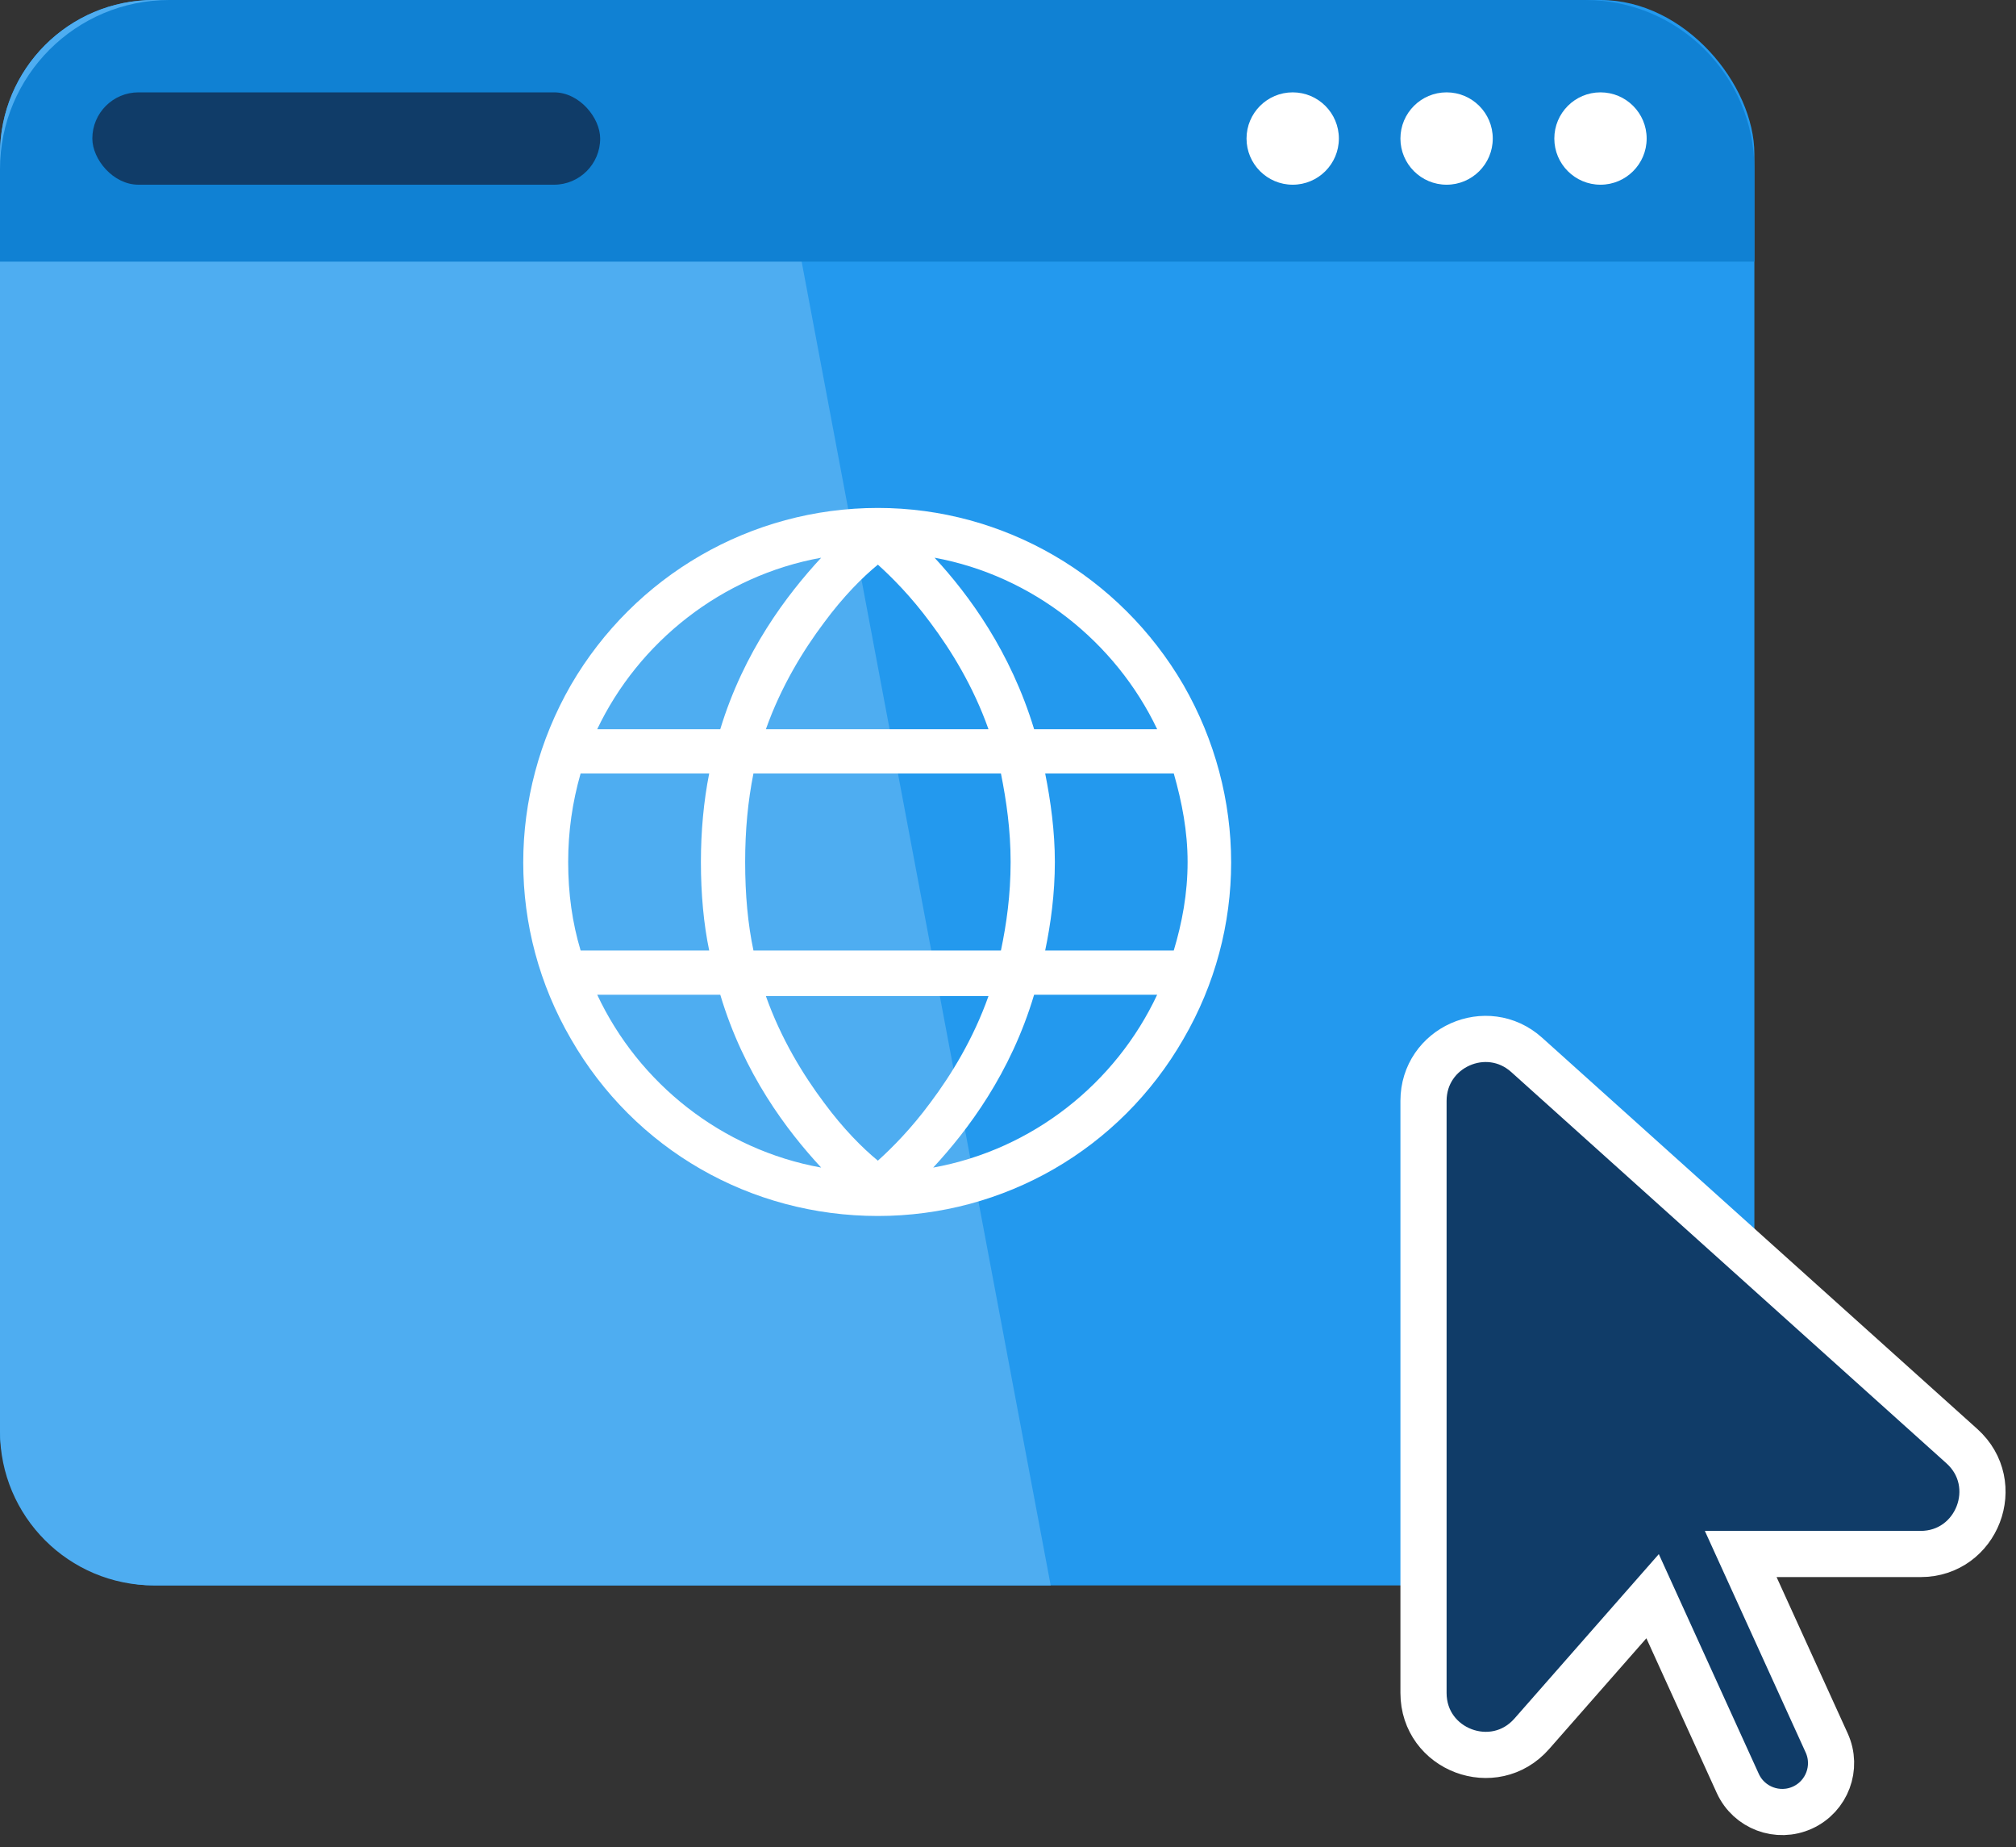
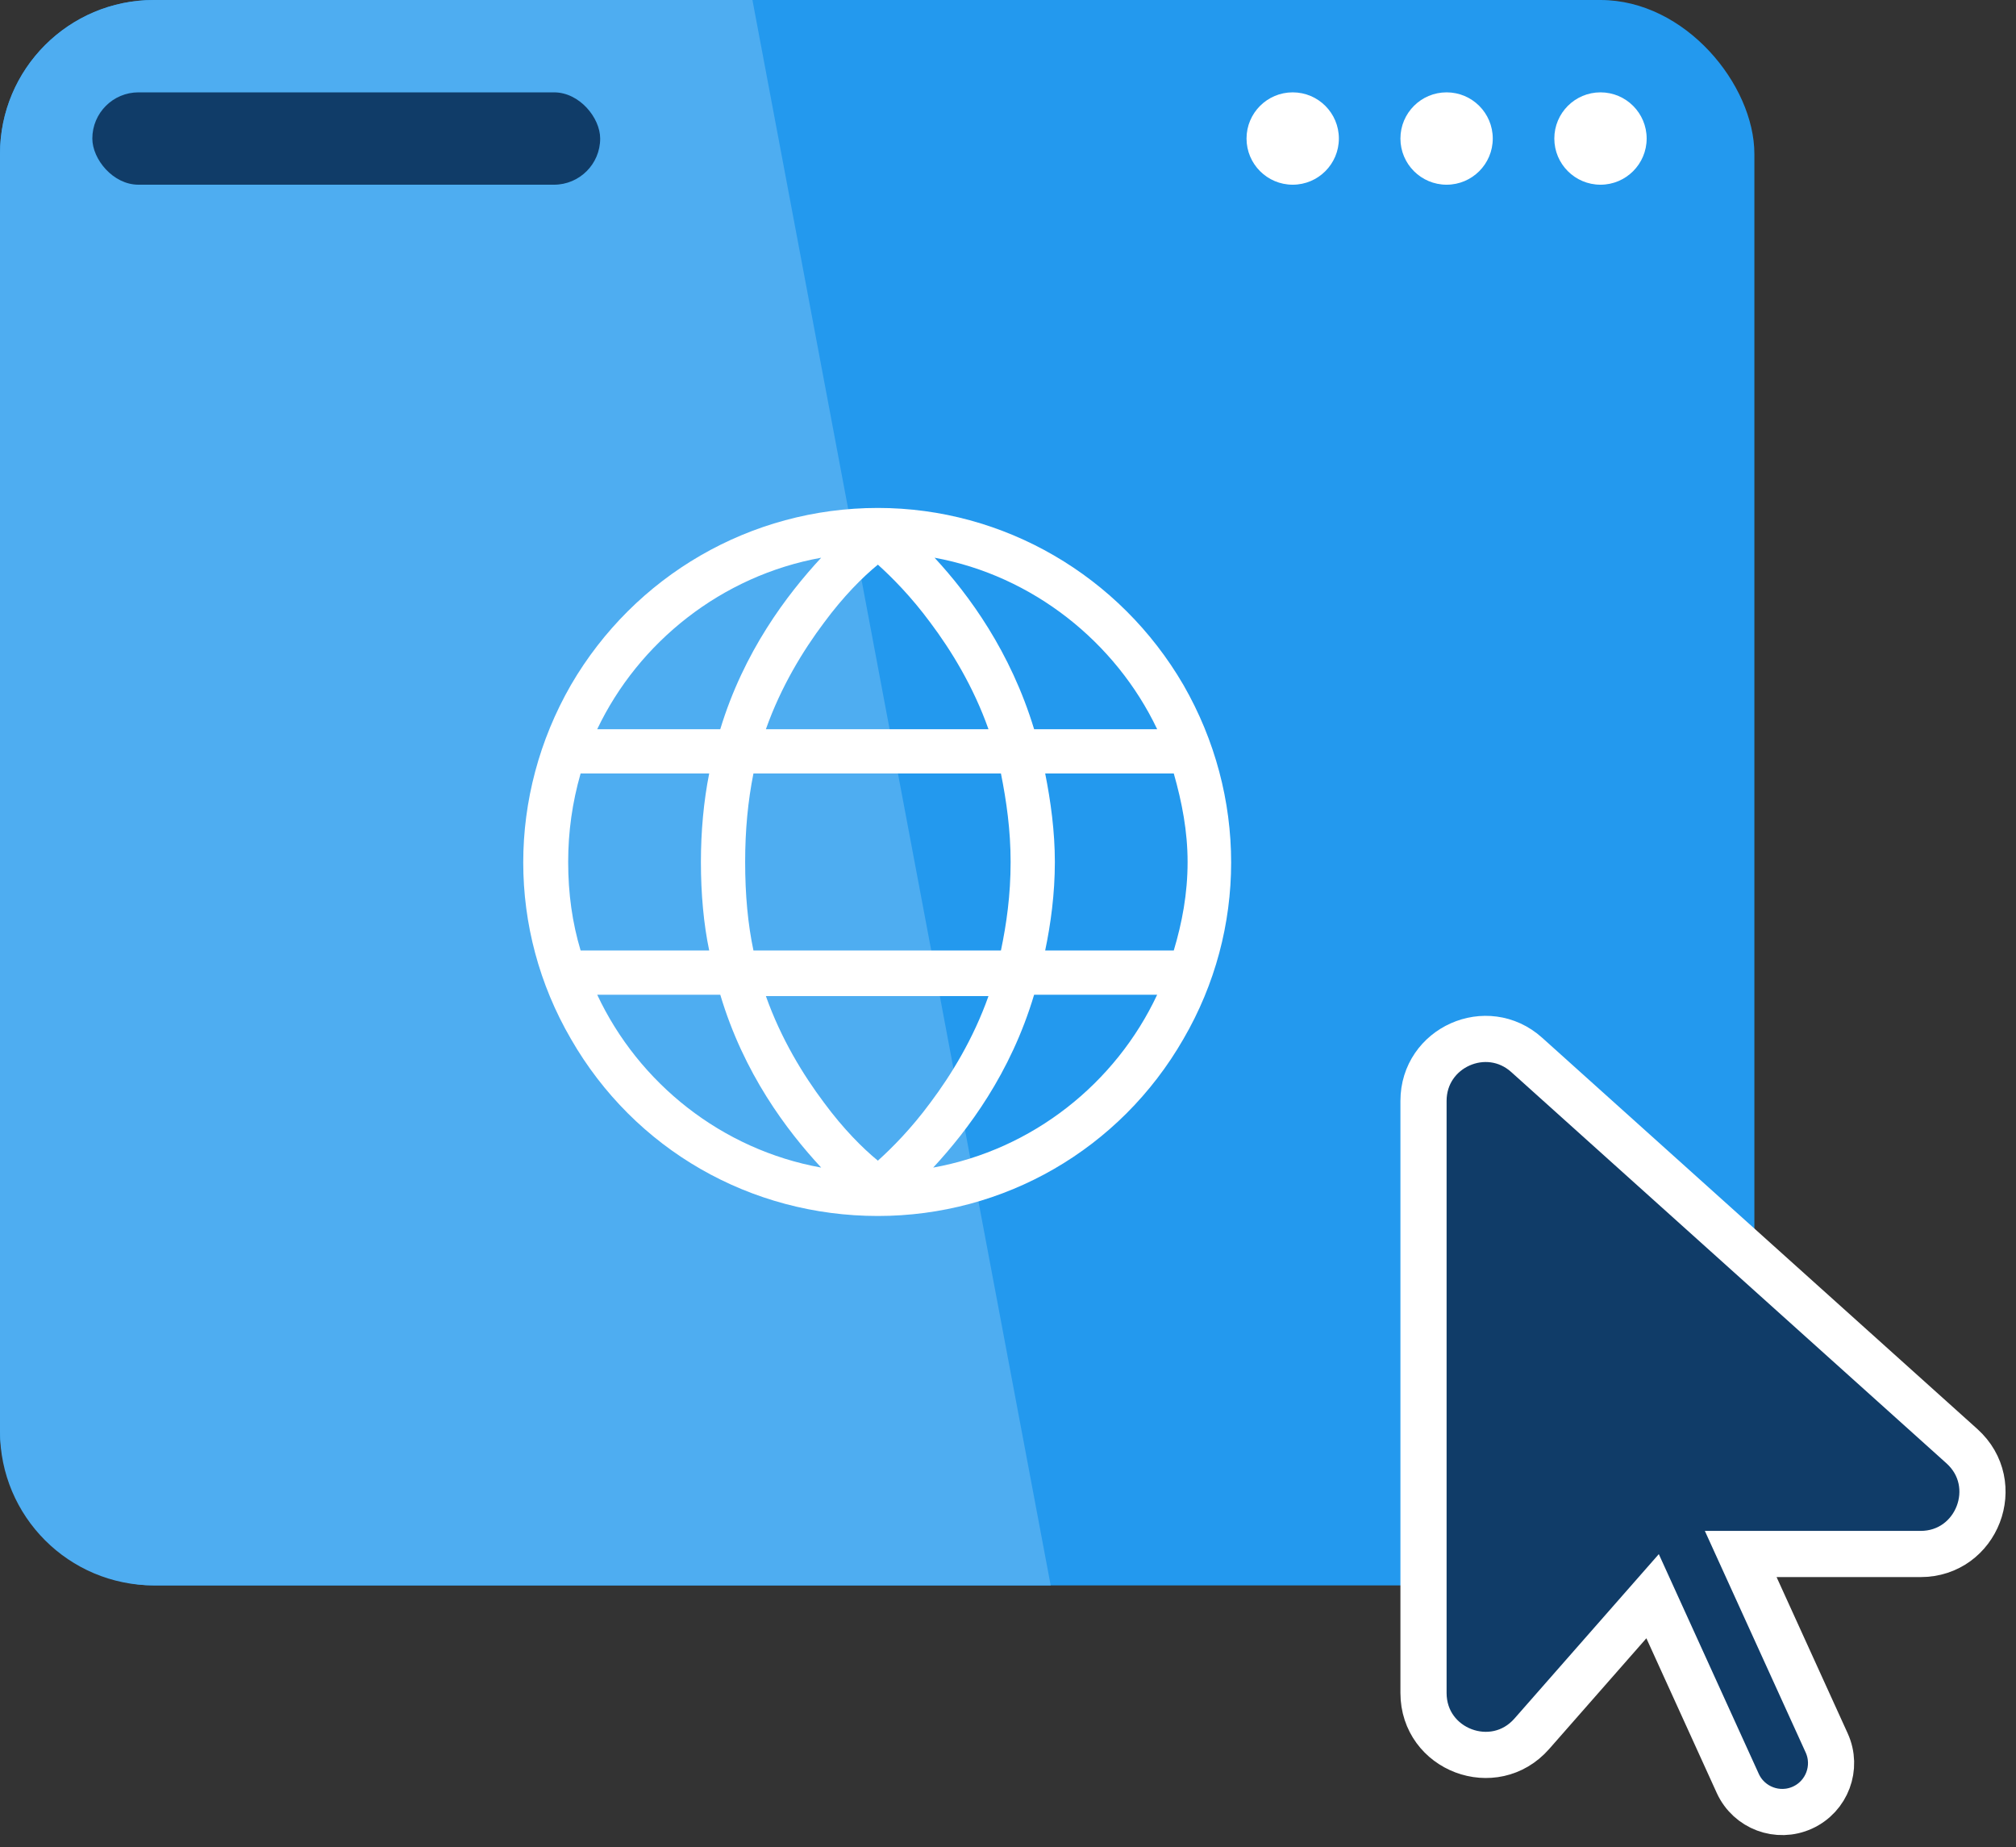
<svg xmlns="http://www.w3.org/2000/svg" width="131" height="120" viewBox="0 0 131 120" fill="none">
  <rect x="0" y="0" width="131" height="120" fill="#333333" stroke="none" />
  <rect width="114" height="103" rx="10" fill="#2399EE" />
  <path d="M48.893 0H10C4.478 0 0 4.477 0 10V93C0 98.523 4.478 103 10 103H68.274L48.893 0Z" fill="#4EADF1" />
-   <path d="M0 11C0 4.925 4.925 0 11 0H103C109.075 0 114 4.925 114 11V17H0V11Z" fill="#1081D3" />
  <path d="M99.206 68.535C96.619 66.21 92.5 68.046 92.5 71.524V109.986C92.5 113.694 97.093 115.424 99.539 112.638L107.386 103.702L112.92 115.863C113.647 117.459 115.529 118.163 117.124 117.437C118.719 116.711 119.424 114.829 118.698 113.234L113.112 100.96H124.795C128.48 100.96 130.222 96.415 127.482 93.952L99.206 68.535Z" fill="#103C68" stroke="white" stroke-width="3" />
  <circle cx="104" cy="9" r="3" fill="white" />
  <circle cx="94" cy="9" r="3" fill="white" />
  <circle cx="84" cy="9" r="3" fill="white" />
  <rect x="6" y="6" width="33" height="6" rx="3" fill="#103C68" />
  <path d="M53.361 75.856C51.115 73.43 48.33 69.746 46.803 64.625H38.807C41.502 70.375 46.893 74.688 53.361 75.856ZM53.541 71.633C54.799 73.34 56.057 74.598 57.045 75.406C57.943 74.598 59.201 73.34 60.459 71.633C61.807 69.836 63.244 67.5 64.232 64.715H49.768C50.756 67.5 52.193 69.836 53.541 71.633ZM48.42 56C48.42 58.156 48.6 60.043 48.959 61.75H65.041C65.4 60.043 65.67 58.156 65.67 56C65.67 53.934 65.4 52.047 65.041 50.25H48.959C48.6 52.047 48.42 53.934 48.42 56ZM46.084 50.25H37.728C37.19 52.137 36.92 54.023 36.92 56C36.92 58.066 37.19 59.953 37.728 61.75H46.084C45.725 60.043 45.545 58.066 45.545 56C45.545 54.023 45.725 52.047 46.084 50.25ZM49.768 47.375H64.232C63.244 44.59 61.807 42.254 60.459 40.457C59.201 38.75 57.943 37.492 57.045 36.684C56.057 37.492 54.799 38.75 53.541 40.457C52.193 42.254 50.756 44.59 49.768 47.375ZM67.916 50.25C68.275 52.047 68.545 54.023 68.545 56C68.545 58.066 68.275 60.043 67.916 61.75H76.272C76.811 59.953 77.17 58.066 77.17 56C77.17 54.023 76.811 52.137 76.272 50.25H67.916ZM75.193 47.375C72.498 41.715 67.107 37.402 60.728 36.234C62.975 38.66 65.67 42.344 67.197 47.375H75.193ZM46.803 47.375C48.33 42.344 51.115 38.66 53.361 36.234C46.893 37.402 41.502 41.715 38.807 47.375H46.803ZM60.639 75.856C67.107 74.688 72.498 70.375 75.193 64.625H67.197C65.67 69.746 62.885 73.43 60.639 75.856ZM57.045 79C48.779 79 41.232 74.688 37.1 67.5C32.967 60.402 32.967 51.688 37.1 44.5C41.232 37.402 48.779 33 57.045 33C65.221 33 72.768 37.402 76.9 44.5C81.033 51.688 81.033 60.402 76.9 67.5C72.768 74.688 65.221 79 57.045 79Z" fill="white" />
</svg>